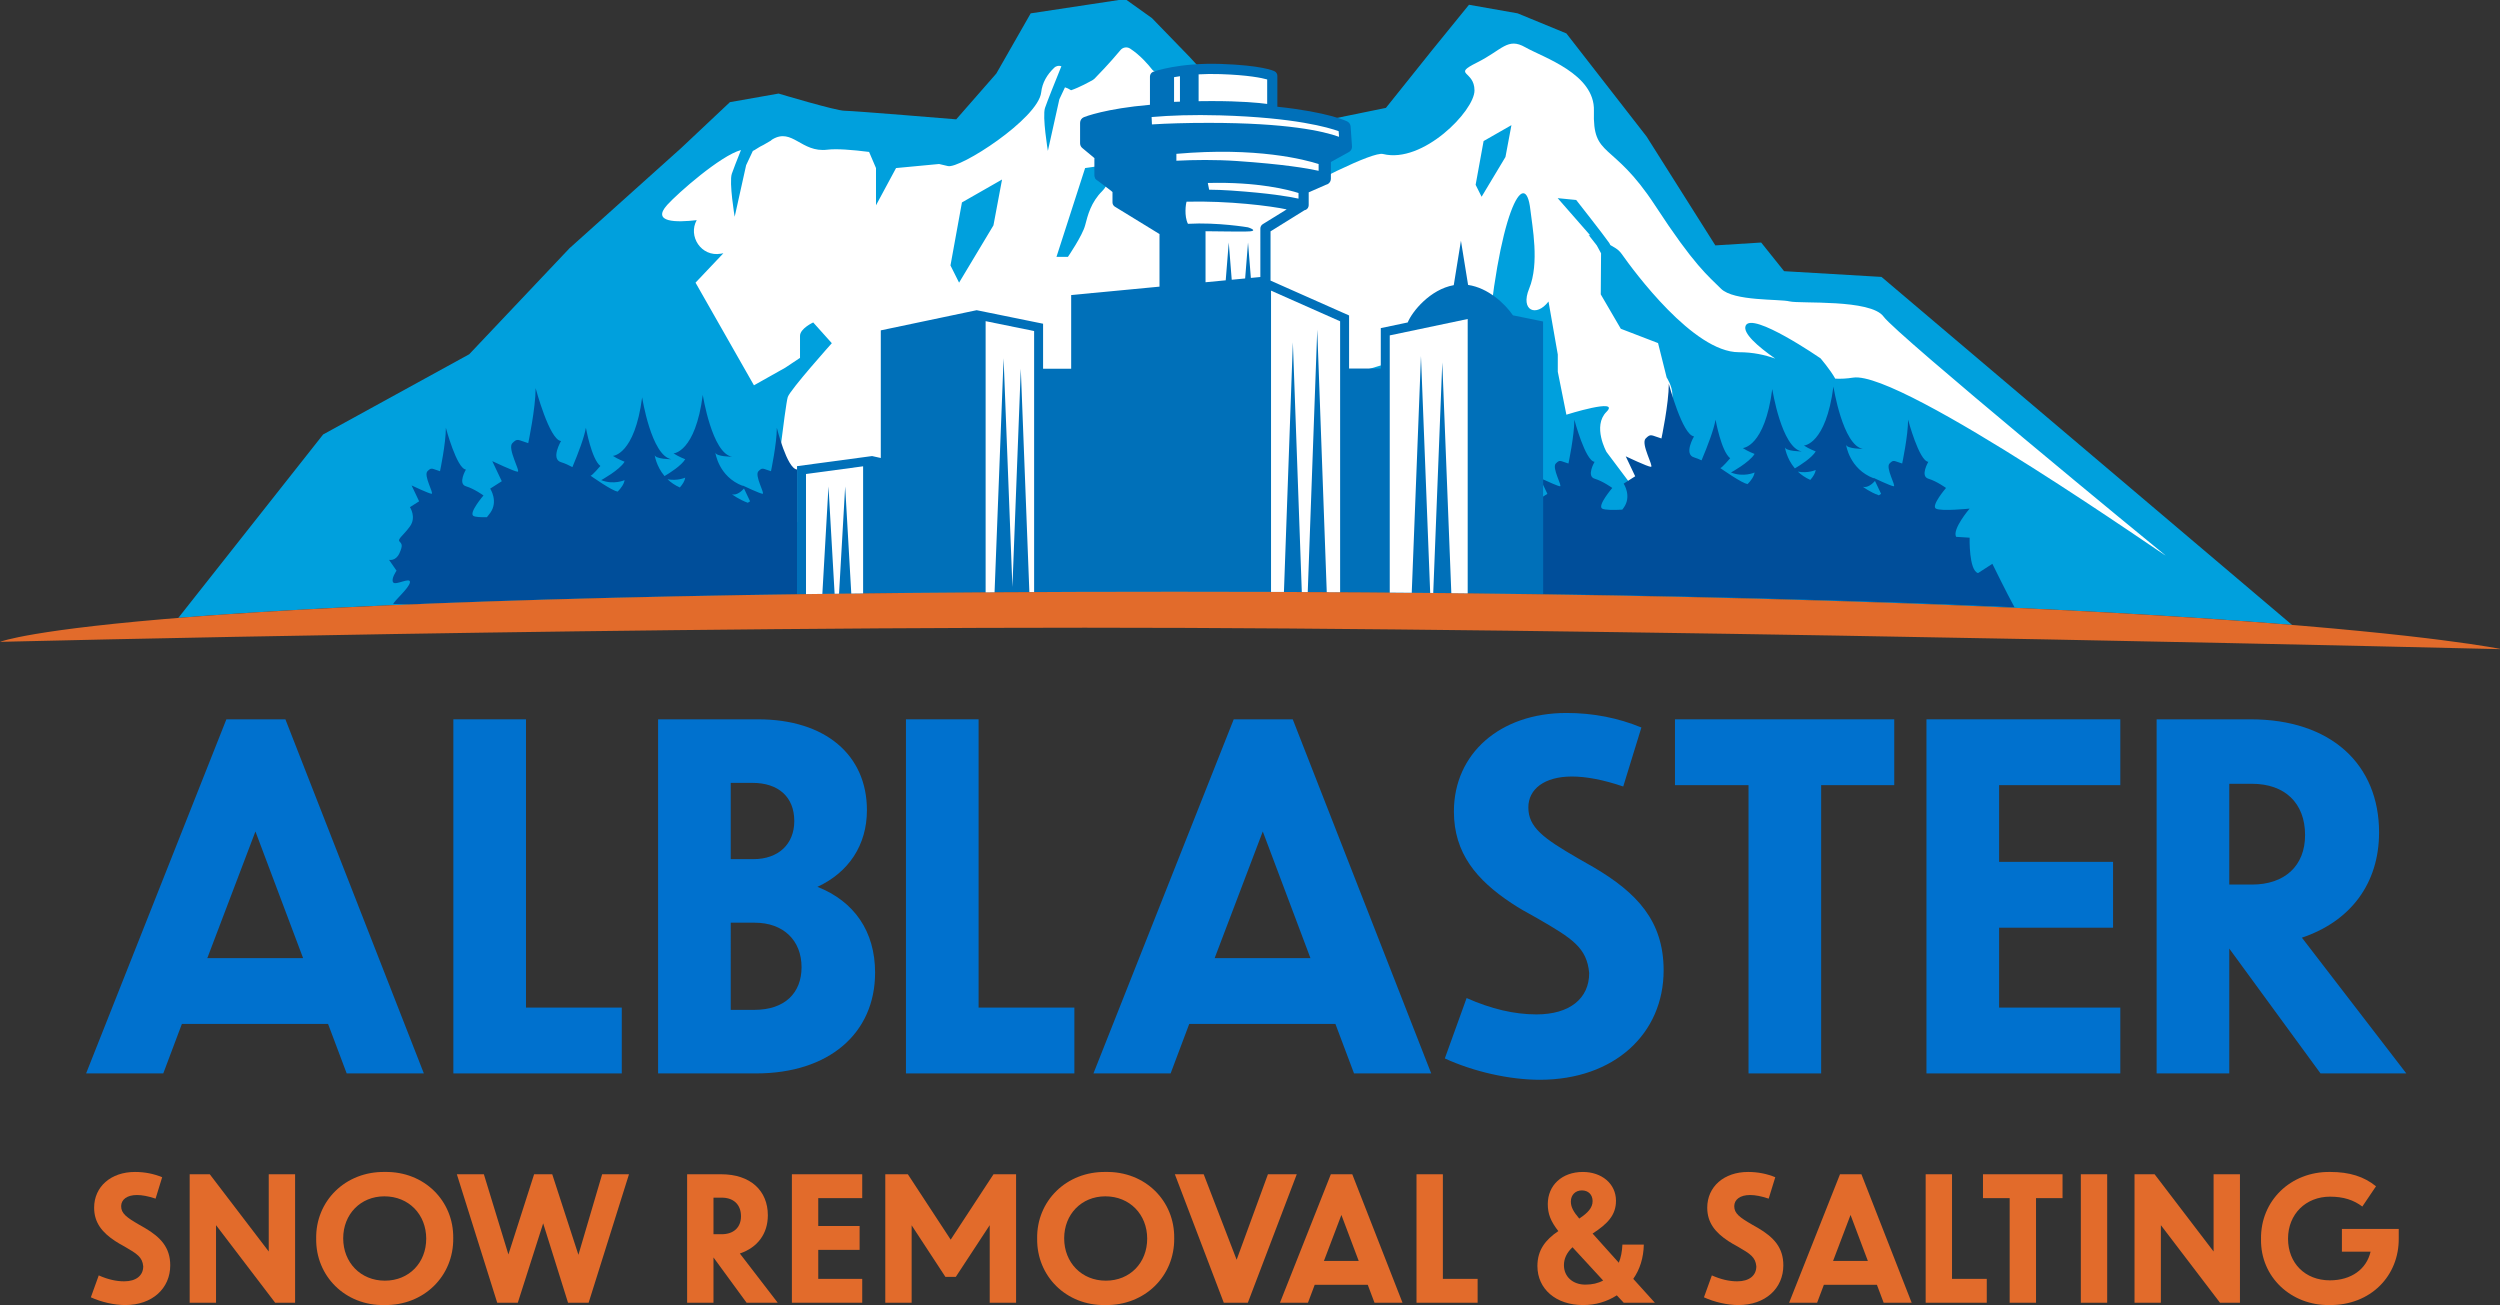
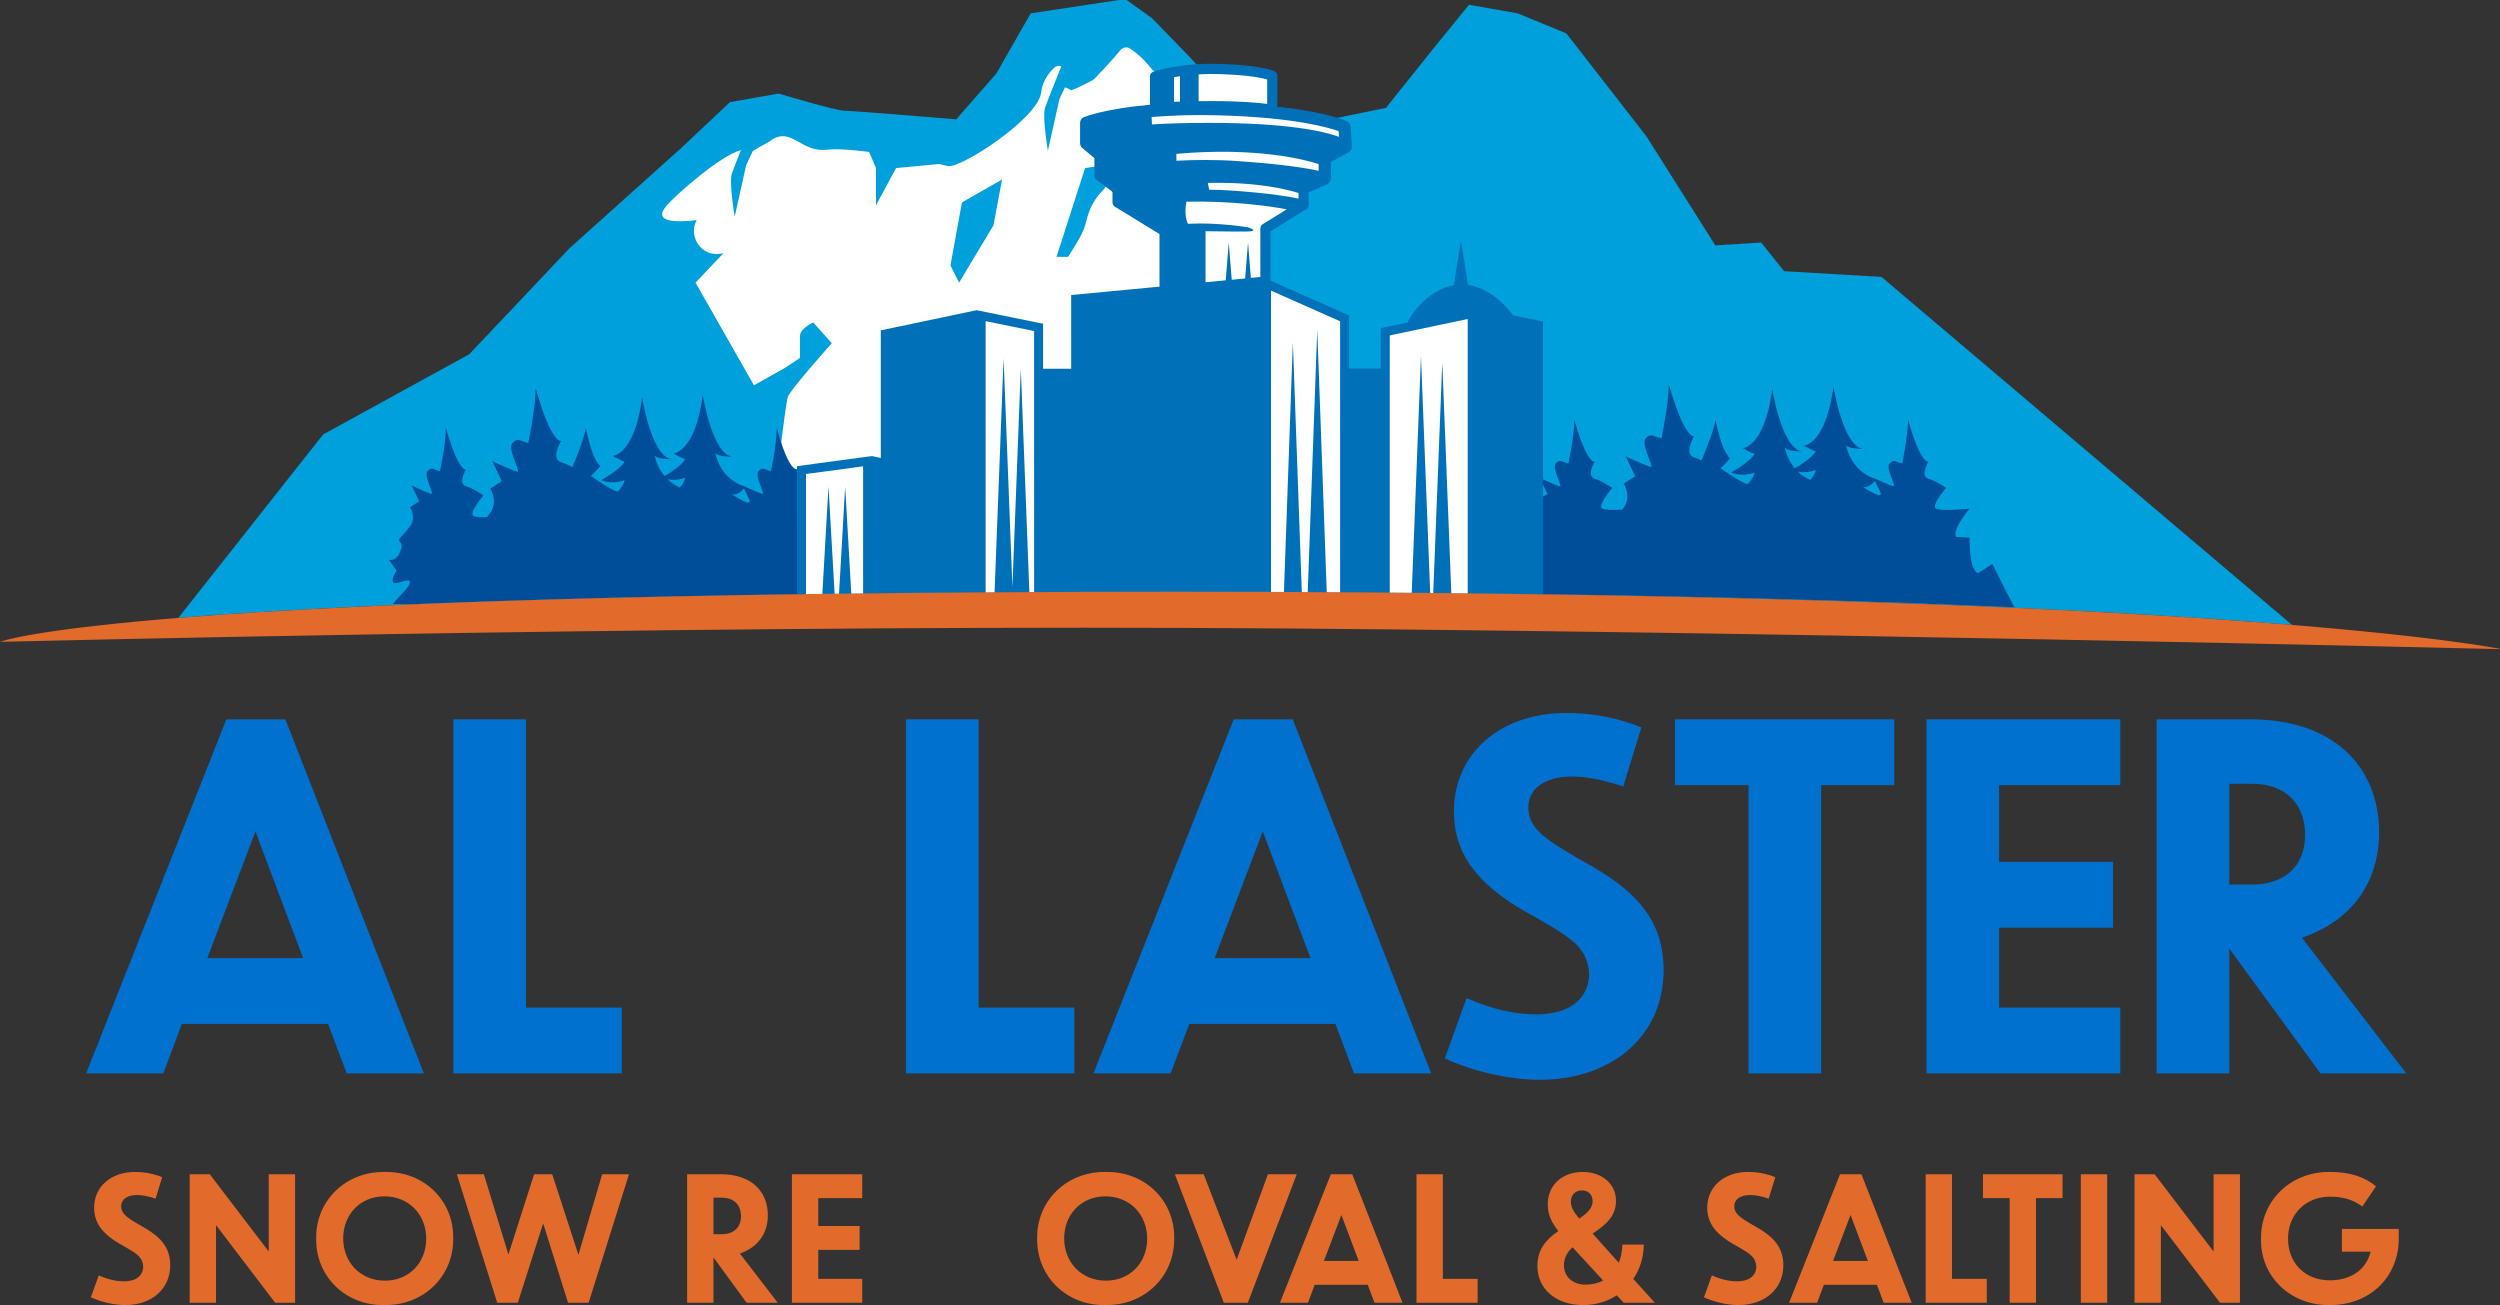
<svg xmlns="http://www.w3.org/2000/svg" xmlns:ns1="http://sodipodi.sourceforge.net/DTD/sodipodi-0.dtd" xmlns:ns2="http://www.inkscape.org/namespaces/inkscape" width="261.884mm" height="136.724mm" viewBox="0 0 261.884 136.724" version="1.1" id="svg8" ns1:docname="alblaster-logo.svg" ns2:version="0.92.4 (5da689c313, 2019-01-14)">
  <rect x="0" y="0" width="261.884" height="136.724" fill="#333333" stroke="none" />
  <defs id="defs2">
    <clipPath id="clipPath3729" clipPathUnits="userSpaceOnUse">
      <path ns2:connector-curvature="0" id="path3727" d="M 0,516.25 H 826 V 0 H 0 Z" />
    </clipPath>
  </defs>
  <ns1:namedview id="base" pagecolor="#ffffff" bordercolor="#666666" borderopacity="1.0" ns2:pageopacity="0.0" ns2:pageshadow="2" ns2:zoom="0.24748737" ns2:cx="-413.04588" ns2:cy="-22.574176" ns2:document-units="mm" ns2:current-layer="layer1" showgrid="false" ns2:window-width="1920" ns2:window-height="1017" ns2:window-x="-8" ns2:window-y="-8" ns2:window-maximized="1" />
  <g ns2:label="Layer 1" ns2:groupmode="layer" id="layer1" transform="translate(30.4,-66.108)">
    <g transform="matrix(0.353,0,0,-0.353,-45.156,225.531)" ns2:label="AlblasterSnowRemoval_CMYK_big" id="g3721">
      <g id="g3723">
        <g clip-path="url(#clipPath3729)" id="g3725">
          <g transform="translate(390.544,276.022)" id="g3731">
            <path ns2:connector-curvature="0" id="path3733" style="fill:#00a0dd;fill-opacity:1;fill-rule:nonzero;stroke:none" d="m 0,0 c 172.728,0.003 274.718,-5.195 331.428,-9.85 l -121.833,103.277 -28.903,1.7 -6.801,8.501 -13.601,-0.85 -20.403,32.303 -23.803,30.604 -14.451,5.95 -14.452,2.551 -11.051,-13.602 -13.601,-17.002 -37.404,-7.651 -20.779,22.696 -11.242,11.591 -7.934,5.668 -28.053,-4.251 -10.2,-17.852 -11.902,-13.601 c 0,0 -30.603,2.55 -33.154,2.55 -2.55,0 -19.552,5.101 -19.552,5.101 l -14.451,-2.551 -14.452,-13.601 -33.154,-29.753 -29.753,-31.454 -43.354,-23.803 -42.975,-54.434 C -248.685,-3.941 -161.036,-0.002 0,0" />
          </g>
          <g transform="translate(131.747,167.303)" id="g3735">
            <path ns2:connector-curvature="0" id="path3737" style="fill:#0071ce;fill-opacity:1;fill-rule:nonzero;stroke:none" d="M 0,0 -14.145,37.586 -28.425,0 Z m 7.41,-19.534 h -43.379 l -5.524,-14.684 H -64.395 L -22.767,70.861 H -5.254 L 35.835,-34.218 H 12.933 Z" />
          </g>
          <g transform="translate(226.316,152.619)" id="g3739">
            <path ns2:connector-curvature="0" id="path3741" style="fill:#0071ce;fill-opacity:1;fill-rule:nonzero;stroke:none" d="M 0,0 V -19.534 H -49.98 V 85.545 h 21.555 V 0 Z" />
          </g>
          <g transform="translate(265.653,151.945)" id="g3743">
-             <path ns2:connector-curvature="0" id="path3745" style="fill:#0071ce;fill-opacity:1;fill-rule:nonzero;stroke:none" d="m 0,0 c 9.026,0 14.011,4.984 14.011,12.663 0,7.948 -5.389,13.202 -13.876,13.202 h -7.14 V 0 Z M -0.539,67.358 H -7.005 V 44.726 h 6.735 c 7.41,0 12.125,4.446 12.125,11.316 0,7.14 -4.715,11.316 -12.394,11.316 M 35.835,11.047 C 35.835,-7.006 22.094,-18.86 0.539,-18.86 H -28.56 V 86.219 H 1.078 C 21.15,86.219 33.41,75.576 33.41,59.275 33.41,48.902 28.021,40.819 18.726,36.508 29.638,32.197 35.835,23.306 35.835,11.047" />
-           </g>
+             </g>
          <g transform="translate(360.627,152.619)" id="g3747">
            <path ns2:connector-curvature="0" id="path3749" style="fill:#0071ce;fill-opacity:1;fill-rule:nonzero;stroke:none" d="M 0,0 V -19.534 H -49.98 V 85.545 h 21.554 V 0 Z" />
          </g>
          <g transform="translate(430.68,167.303)" id="g3751">
            <path ns2:connector-curvature="0" id="path3753" style="fill:#0071ce;fill-opacity:1;fill-rule:nonzero;stroke:none" d="M 0,0 -14.146,37.586 -28.425,0 Z m 7.409,-19.534 h -43.378 l -5.524,-14.684 H -64.395 L -22.768,70.861 H -5.254 L 35.835,-34.218 H 12.933 Z" />
          </g>
          <g transform="translate(523.498,218.226)" id="g3755">
            <path ns2:connector-curvature="0" id="path3757" style="fill:#0071ce;fill-opacity:1;fill-rule:nonzero;stroke:none" d="m 0,0 c -5.928,2.021 -11.047,2.964 -15.224,2.964 -8.217,0 -12.932,-3.772 -12.932,-9.16 0,-5.928 4.445,-9.161 14.683,-15.089 l 4.716,-2.694 c 12.798,-7.544 20.746,-15.897 20.746,-30.582 0,-18.725 -14.549,-32.466 -36.777,-32.466 -9.026,0 -19.669,2.424 -28.156,6.332 l 6.466,17.918 c 7.275,-3.234 14.146,-4.851 20.747,-4.851 9.834,0 15.627,4.715 15.627,12.26 -0.674,7.544 -4.985,10.238 -15.223,16.166 -3.234,1.751 -5.793,3.232 -7.814,4.58 -10.373,6.87 -17.109,14.818 -17.109,27.213 0,17.109 13.606,29.233 33.41,29.233 7.948,0 15.358,-1.481 22.229,-4.31 z" />
          </g>
          <g transform="translate(603.923,218.63)" id="g3759">
            <path ns2:connector-curvature="0" id="path3761" style="fill:#0071ce;fill-opacity:1;fill-rule:nonzero;stroke:none" d="M 0,0 H -21.689 V -85.545 H -43.244 V 0 H -65.068 V 19.534 H 0 Z" />
          </g>
          <g transform="translate(635.04,218.63)" id="g3763">
            <path ns2:connector-curvature="0" id="path3765" style="fill:#0071ce;fill-opacity:1;fill-rule:nonzero;stroke:none" d="M 0,0 V -22.767 H 33.814 V -42.301 H 0 v -23.71 H 35.97 V -85.545 H -21.555 V 19.534 H 35.97 V 0 Z" />
          </g>
          <g transform="translate(703.34,189.127)" id="g3767">
            <path ns2:connector-curvature="0" id="path3769" style="fill:#0071ce;fill-opacity:1;fill-rule:nonzero;stroke:none" d="m 0,0 h 6.736 c 9.7,0 15.762,5.523 15.762,14.685 0,9.564 -6.062,15.222 -15.762,15.222 H 0 Z M 27.078,-56.042 0,-18.995 V -56.042 H -21.555 V 49.037 H 6.332 c 23.98,0 38.125,-13.472 38.125,-33.545 0,-15.222 -8.487,-26.404 -22.902,-31.254 l 30.985,-40.28 z" />
          </g>
          <g transform="translate(488.552,405.04)" id="g3771">
-             <path ns2:connector-curvature="0" id="path3773" style="fill:#ffffff;fill-opacity:1;fill-rule:nonzero;stroke:none" d="m 0,0 -7.082,-11.803 -1.771,3.541 2.362,12.984 8.262,4.721 z m 195.747,-118.134 c -3.77,3.016 -79.76,65.474 -83.53,70.753 -3.771,5.278 -24.886,3.771 -27.902,4.525 -3.016,0.753 -16.589,0 -20.36,3.77 -3.77,3.771 -7.873,6.798 -19.524,24.664 C 31.679,5.129 25.821,-0.641 26.25,13.7 26.578,24.682 11.168,29.536 5.89,32.552 0.611,35.569 -0.896,31.798 -8.438,28.028 c -7.541,-3.771 -0.754,-2.262 -0.754,-8.295 0,-6.033 -15.329,-21.807 -27.147,-18.852 -6.033,1.508 -71.489,-35.964 -63.194,-34.456 8.295,1.509 41.276,-20.012 29.965,-32.077 -11.311,-12.066 47.103,9.313 35.038,4.034 -12.066,-5.278 -6.938,-22.222 5.883,-18.452 12.819,3.77 15.505,33.406 18.552,11.475 6.536,-47.047 2.9,-10.236 4.399,8.926 3.387,43.295 11.586,57.533 13.094,43.96 0.539,-4.847 2.744,-15.8 -0.372,-23.366 -2.712,-6.587 2.175,-8.534 5.747,-3.815 l 2.754,-15.737 v -5.101 l 2.55,-12.751 c 0,0 16.152,5.1 11.902,0.85 -4.25,-4.251 0,-11.901 0,-11.901 l 7.651,-10.201 c 0,0 5.1,-4.251 6.801,-6.801 1.7,-2.551 9.35,-4.251 9.35,-4.251 0,0 4.25,4.251 0.851,12.752 -3.401,8.501 -5.102,22.952 -5.102,25.502 0,2.55 -1.699,5.101 -1.699,5.101 l -2.551,10.201 -11.051,4.25 -5.951,10.202 0.092,12.192 -1.27,2.338 -2.451,3.138 c 0.18,-0.062 0.36,-0.127 0.538,-0.193 l -9.697,11.082 5.501,-0.546 c 0,0 8.285,-10.538 9.805,-12.755 0.112,-0.163 0.223,-0.375 0.33,-0.619 0.579,-0.331 1.087,-0.636 1.5,-0.891 0.728,-0.45 1.355,-1.031 1.849,-1.73 3.665,-5.195 21.31,-29.179 34.758,-29.179 4.312,0 7.759,-0.803 10.821,-1.894 -5.306,3.689 -9.7,7.611 -8.777,9.759 1.865,4.342 22.208,-9.669 22.208,-9.669 0,0 2.874,-3.334 4.381,-6.042 1.624,-0.08 3.372,0 5.301,0.305 14.328,2.262 96.351,-55.671 92.58,-52.655" />
-           </g>
+             </g>
          <g transform="translate(368.914,394.951)" id="g3775">
            <path ns2:connector-curvature="0" id="path3777" style="fill:#ffffff;fill-opacity:1;fill-rule:nonzero;stroke:none" d="m 0,0 c -3.4,-3.4 -4.31,-7.169 -5.101,-10.201 -0.79,-3.032 -5.1,-9.351 -5.1,-9.351 h -3.401 L -5.101,6.801 0.85,7.651 C 0.85,7.651 3.4,3.4 0,0 m -32.304,-10.201 -10.2,-17.002 -2.551,5.101 3.4,18.702 11.902,6.8 z M 63.19,-46.306 c -1.466,4.708 -47.392,33.56 -42.163,40.355 3.001,3.9 1.77,7.396 0.67,9.121 1.535,-0.85 4.403,0.617 6.911,2.323 2.777,1.888 3.745,5.523 2.299,8.554 -1.974,4.135 -4.429,9.863 -4.429,12.766 0,4.128 -8.197,7.555 -10.646,8.487 -0.445,0.169 -0.825,0.451 -1.117,0.827 C 13.767,37.345 11.347,40.23 8.262,42.25 7.339,42.854 6.11,42.667 5.405,41.818 2.117,37.863 -1.442,34.209 -2.323,33.316 -2.464,33.173 -2.616,33.057 -2.79,32.958 -3.697,32.441 -6.792,30.724 -9.267,29.89 c -0.658,0.422 -1.267,0.72 -1.812,0.868 l -1.672,-3.555 -3.401,-15.302 c 0,0 -1.7,10.202 -0.85,12.752 0.603,1.809 3.324,8.577 4.856,12.36 -0.684,0.252 -1.489,0.167 -2.167,-0.484 -2.072,-1.99 -3.502,-4.368 -3.828,-7.274 -0.872,-7.766 -24.231,-22.827 -27.716,-21.857 -0.487,0.136 -1.381,0.347 -2.58,0.607 L -61.207,6.801 -67.157,-4.25 V 6.801 l -2.052,4.789 c -5.066,0.644 -9.694,0.995 -12.38,0.662 -7.731,-0.957 -10.383,6.574 -16.298,3.073 -0.173,-0.102 -0.332,-0.235 -0.47,-0.381 l -2.15,-1.245 c -1.516,-0.699 -2.509,-1.548 -3.201,-1.823 l -1.989,-4.225 -3.4,-15.302 c 0,0 -1.7,10.201 -0.85,12.752 0.368,1.105 1.527,4.059 2.721,7.054 -6.102,-1.678 -18.694,-12.755 -21.884,-16.278 -4.768,-5.264 2.732,-5.235 8.747,-4.531 -2.638,-4.725 1.317,-10.975 7.156,-9.957 0.249,0.043 0.504,0.088 0.759,0.132 l -8.265,-8.724 17.338,-30.464 9.312,5.238 4.356,2.904 v 6.534 c 0,2.178 3.916,3.98 3.916,3.98 l 5.522,-6.158 c 0,0 -12.341,-13.794 -13.067,-15.972 -0.727,-2.178 -4.135,-31.382 -4.135,-31.382 l 5.355,-4.282 12.595,-11.353 30.216,25.699 c 0,0 7.21,22.402 16.386,43.256 6.728,-1.361 11.835,-12.686 12.685,-18.029 2.531,-15.915 8.124,-11.677 10.996,2.318 l 5.897,24.679 c 0.104,-0.124 0.23,-0.35 0.299,-0.496 4.313,-9.144 83.525,-71.096 66.232,-15.575" />
          </g>
          <g transform="translate(299.769,272.37)" id="g3779">
            <path ns2:connector-curvature="0" id="path3781" style="fill:#044f88;fill-opacity:1;fill-rule:nonzero;stroke:none" d="M 0,0 C 0.034,-0.022 0.066,-0.035 0.096,-0.025 0.123,-0.016 0.085,-0.007 0,0" />
          </g>
          <g transform="translate(365.617,408.032)" id="g3783">
            <path ns2:connector-curvature="0" id="path3785" style="fill:#0071ce;fill-opacity:1;fill-rule:nonzero;stroke:none" d="M 0,0 Z" />
          </g>
          <g transform="translate(365.619,408.036)" id="g3787">
            <path ns2:connector-curvature="0" id="path3789" style="fill:#0071ce;fill-opacity:1;fill-rule:nonzero;stroke:none" d="m 0,0 c -0.001,-0.001 -0.001,-0.001 -0.001,-0.002 0,0.001 0,0.001 0.001,0.002" />
          </g>
          <g transform="translate(365.621,408.039)" id="g3791">
            <path ns2:connector-curvature="0" id="path3793" style="fill:#0071ce;fill-opacity:1;fill-rule:nonzero;stroke:none" d="m 0,0 c -0.001,-0.001 -0.001,-0.002 -0.001,-0.002 0,0 0,0.001 0.001,0.002" />
          </g>
          <g transform="translate(390.544,276.022)" id="g3795">
            <path ns2:connector-curvature="0" id="path3797" style="fill:#0070b9;fill-opacity:1;fill-rule:nonzero;stroke:none" d="m 0,0 c 40.099,0 76.376,-0.279 109.169,-0.768 v 80.97 l -8.938,1.82 c -2.415,3.509 -7.396,8.162 -13.313,9.027 L 84.796,104.164 82.664,90.98 C 75.688,89.73 70.348,83.215 69,79.912 L 61.008,78.23 V 66.233 H 51.601 V 81.989 L 28.294,92.331 v 14.621 l 10.082,6.266 c 0.209,0.038 0.412,0.118 0.592,0.243 0.131,0.092 0.238,0.207 0.332,0.331 l 0.016,0.01 c 0.131,0.081 0.136,0.11 0.073,0.12 0.141,0.233 0.227,0.498 0.227,0.779 v 3.829 c 0.064,0.025 0.132,0.043 0.193,0.077 l 4.987,2.185 c 0.22,0.051 0.432,0.139 0.622,0.272 0.49,0.34 0.781,0.898 0.781,1.494 v 4.971 l 5.321,2.936 c 10e-4,0 10e-4,0 10e-4,0.001 0,0 10e-4,0 10e-4,0 l 0.005,0.003 c 0.041,0.023 0.078,0.051 0.117,0.076 0.033,0.022 0.069,0.041 0.101,0.065 0.024,0.019 0.046,0.041 0.07,0.061 0.079,0.067 0.153,0.141 0.22,0.22 0.022,0.026 0.048,0.051 0.069,0.08 0.027,0.037 0.051,0.078 0.076,0.117 0.02,0.032 0.043,0.063 0.062,0.096 0.02,0.038 0.037,0.079 0.055,0.119 0.017,0.037 0.036,0.073 0.051,0.112 0.015,0.038 0.024,0.077 0.036,0.116 0.013,0.043 0.029,0.085 0.038,0.129 0.008,0.036 0.011,0.073 0.018,0.11 0.008,0.048 0.018,0.096 0.021,0.145 0.002,0.033 0,0.066 0.002,0.099 10e-4,0.05 0.005,0.099 0.002,0.149 0,0.005 -0.002,0.01 -0.002,0.016 v 0.009 l -0.404,5.865 c -0.044,0.643 -0.425,1.214 -1.001,1.503 -0.289,0.144 -5.725,2.773 -20.741,4.369 v 9.171 c 0,0.571 -0.324,1.094 -0.836,1.35 -0.36,0.181 -3.88,1.778 -15.995,2.181 -12.278,0.406 -19.67,-2.202 -19.979,-2.313 -0.597,-0.216 -0.997,-0.784 -0.997,-1.42 v -8.395 c -13.196,-1.141 -19.25,-3.529 -19.601,-3.672 -0.686,-0.279 -1.135,-0.946 -1.135,-1.686 v -6.067 c 0,-0.001 10e-4,-0.002 10e-4,-0.002 0,-0.089 0.008,-0.176 0.021,-0.263 0.004,-0.029 0.011,-0.056 0.016,-0.084 0.012,-0.058 0.025,-0.117 0.042,-0.174 0.01,-0.03 0.019,-0.059 0.029,-0.089 0.021,-0.057 0.045,-0.113 0.071,-0.168 0.011,-0.023 0.021,-0.047 0.033,-0.07 0.04,-0.076 0.084,-0.149 0.135,-0.219 0.007,-0.01 0.016,-0.019 0.024,-0.028 0.044,-0.06 0.092,-0.116 0.144,-0.169 0.02,-0.021 0.042,-0.04 0.064,-0.06 0.025,-0.024 0.049,-0.05 0.076,-0.073 l 3.612,-3.01 c -0.01,-0.08 -0.021,-0.16 -0.021,-0.243 v -4.854 c 0,-0.283 0.069,-0.557 0.192,-0.805 0.019,-0.145 0.085,-0.274 0.25,-0.379 l 0.027,-0.02 c 0.061,-0.069 0.121,-0.14 0.194,-0.199 0.119,-0.099 0.251,-0.176 0.388,-0.24 l 3.77,-2.844 c 0.113,-0.072 0.317,-0.261 0.549,-0.47 v -3.071 c 0,-0.452 0.202,-0.878 0.549,-1.165 0.029,-0.024 0.061,-0.039 0.092,-0.061 0.03,-0.024 0.067,-0.051 0.116,-0.081 l 13.194,-8.097 V 90.54 L -30.869,88.038 V 66.172 h -8.336 v 13.365 l -19.711,4.013 -28.45,-5.985 V 39.691 l -2.586,0.573 -22.268,-2.992 V -0.743 C -79.469,-0.273 -42.267,0 0,0" />
          </g>
          <g transform="translate(263.715,302.427)" id="g3799">
            <path ns2:connector-curvature="0" id="path3801" style="fill:#004e9a;fill-opacity:1;fill-rule:nonzero;stroke:none" d="m 0,0 c -2.649,0.951 -4.678,2.5 -4.678,2.5 1.437,-0.359 2.869,0.968 3.553,1.73 l 1.8,-3.799 z m -20.164,4.538 c -1.494,0.656 -2.694,1.508 -3.657,2.434 2.952,-0.564 5.252,0.489 5.252,0.489 -0.128,-0.955 -0.747,-1.959 -1.595,-2.923 m 34.773,0.344 c -0.014,0.005 0,0.779 0,0.793 V 9.87 c -2.986,0.207 -5.996,12.391 -5.996,12.391 0,-4.713 -1.737,-12.9 -1.737,-12.9 -2.48,0.745 -2.48,1.241 -3.72,0 -1.241,-1.24 1.984,-6.697 1.24,-6.697 -0.744,0 -5.954,2.481 -5.954,2.481 l 0.067,-0.142 c -7.22,2.725 -8.148,9.9 -8.148,9.9 0.248,-1.24 4.961,-1.24 4.961,-1.24 -5.953,0.992 -8.682,18.358 -8.682,18.358 -2.233,-17.118 -8.682,-17.366 -8.682,-17.366 1.488,-0.992 3.473,-1.736 3.473,-1.736 -1.135,-1.89 -4.571,-4.067 -6.144,-4.997 -2.5,2.965 -2.924,6.24 -2.924,6.24 0.248,-1.24 4.962,-1.24 4.962,-1.24 -5.954,0.992 -8.683,18.357 -8.683,18.357 -2.232,-17.117 -8.683,-17.365 -8.683,-17.365 1.489,-0.992 3.474,-1.736 3.474,-1.736 -1.489,-2.481 -6.946,-5.458 -6.946,-5.458 3.721,-1.489 6.946,0 6.946,0 -0.152,-1.14 -1.004,-2.35 -2.111,-3.48 0.012,0.067 0.02,0.114 0.02,0.114 -1.385,0 -8.004,4.671 -8.004,4.671 0.462,0 2.913,2.892 2.913,2.892 -2.627,2.002 -4.298,11.344 -4.298,11.344 -0.488,-2.822 -2.216,-7.434 -4.003,-11.679 -1.047,0.564 -2.233,1.117 -3.379,1.46 -3.139,0.942 0,6.279 0,6.279 -3.453,0.314 -7.535,15.697 -7.535,15.697 0,-5.965 -2.197,-16.325 -2.197,-16.325 -3.139,0.942 -3.139,1.57 -4.709,0 -1.57,-1.569 2.511,-8.476 1.57,-8.476 -0.942,0 -7.535,3.139 -7.535,3.139 l 2.826,-5.964 -3.441,-2.198 c 0,0 2.499,-3.767 0,-7.22 -0.332,-0.459 -0.658,-0.876 -0.974,-1.262 -1.779,-0.035 -3.415,0.039 -3.995,0.378 -1.489,0.868 2.977,6.077 2.977,6.077 0,0 -2.729,1.985 -5.21,2.729 -2.48,0.745 0,4.962 0,4.962 -2.728,0.248 -5.953,12.403 -5.953,12.403 0,-4.713 -1.737,-12.9 -1.737,-12.9 -2.481,0.745 -2.481,1.241 -3.721,0 -1.24,-1.24 1.984,-6.697 1.24,-6.697 -0.744,0 -5.953,2.481 -5.953,2.481 l 2.232,-4.714 -2.719,-1.737 c 0,0 1.975,-2.976 0,-5.705 -1.974,-2.729 -3.731,-3.721 -3.106,-4.466 0.626,-0.744 1.112,-0.992 0,-3.473 -1.11,-2.48 -3.105,-1.984 -3.105,-1.984 l 2.232,-3.225 c 0,0 -1.736,-2.481 -0.992,-3.473 0.744,-0.993 5.21,1.736 4.962,0 -0.249,-1.737 -4.714,-5.458 -4.962,-6.45 0,0 3.221,0.019 7.901,0.04 29.816,1.214 66.606,2.243 111.942,2.894 z" />
          </g>
          <g transform="translate(282.624,275.339)" id="g3803">
            <path ns2:connector-curvature="0" id="path3805" style="fill:#004e9a;fill-opacity:1;fill-rule:nonzero;stroke:none" d="M 0,0 C -1.025,-0.014 -2.046,-0.028 -3.062,-0.042 -2.046,-0.028 -1.025,-0.014 0,0" />
          </g>
          <g transform="translate(284.069,275.358)" id="g3807">
            <path ns2:connector-curvature="0" id="path3809" style="fill:#004e9a;fill-opacity:1;fill-rule:nonzero;stroke:none" d="M 0,0 C 1.309,0.018 2.624,0.035 3.947,0.052 2.624,0.035 1.309,0.018 0,0" />
          </g>
          <g transform="translate(289.393,275.428)" id="g3811">
            <path ns2:connector-curvature="0" id="path3813" style="fill:#004e9a;fill-opacity:1;fill-rule:nonzero;stroke:none" d="M 0,0 C 1.087,0.014 2.179,0.027 3.275,0.041 2.179,0.027 1.087,0.014 0,0" />
          </g>
          <g transform="translate(293.846,275.482)" id="g3815">
            <path ns2:connector-curvature="0" id="path3817" style="fill:#004e9a;fill-opacity:1;fill-rule:nonzero;stroke:none" d="M 0,0 C 1.385,0.017 2.779,0.033 4.178,0.048 2.779,0.033 1.385,0.017 0,0" />
          </g>
          <g transform="translate(580.623,312.159)" id="g3819">
            <path ns2:connector-curvature="0" id="path3821" style="fill:#004e9a;fill-opacity:1;fill-rule:nonzero;stroke:none" d="m 0,0 c -0.129,-0.963 -0.753,-1.975 -1.607,-2.948 -1.507,0.661 -2.717,1.52 -3.688,2.454 C -2.318,-1.062 0,0 0,0 m 17.589,-3.258 1.815,-3.831 -0.68,-0.434 c -2.671,0.959 -4.717,2.521 -4.717,2.521 1.448,-0.363 2.892,0.976 3.582,1.744 m -93.466,-1.58 c -0.546,0 -3.477,1.325 -5.032,2.046 v -1.594 l 1.28,-2.703 -1.28,-0.818 v -28.947 c 56.282,-0.806 102.393,-2.225 139.907,-3.9 -2.265,4.089 -6.577,12.904 -6.577,12.904 l -4.252,-2.751 c -2.752,0.75 -2.502,10.505 -2.502,10.505 l -4.002,0.251 c -1.251,2.251 4.002,8.379 4.002,8.379 0,0 -8.504,-0.875 -10.005,0 -1.501,0.875 3.002,6.128 3.002,6.128 0,0 -2.752,2.001 -5.253,2.752 -2.501,0.75 0,5.002 0,5.002 -2.752,0.25 -6.003,12.506 -6.003,12.506 0,-4.752 -1.751,-13.006 -1.751,-13.006 -2.501,0.75 -2.501,1.251 -3.752,0 -1.251,-1.251 2.001,-6.754 1.251,-6.754 -0.751,0 -6.004,2.502 -6.004,2.502 L 17.22,-2.478 C 9.939,0.268 9.005,7.504 9.005,7.504 9.255,6.253 14.007,6.253 14.007,6.253 8.004,7.254 5.253,24.763 5.253,24.763 3.001,7.504 -3.502,7.254 -3.502,7.254 -2.001,6.253 0,5.503 0,5.503 -1.144,3.597 -4.608,1.402 -6.194,0.464 c -2.521,2.99 -2.949,6.292 -2.949,6.292 0.25,-1.25 5.003,-1.25 5.003,-1.25 -6.003,1 -8.755,18.509 -8.755,18.509 -2.251,-17.259 -8.753,-17.509 -8.753,-17.509 1.5,-1 3.501,-1.751 3.501,-1.751 -1.5,-2.501 -7.003,-5.503 -7.003,-5.503 3.752,-1.5 7.003,0 7.003,0 -0.154,-1.149 -1.012,-2.369 -2.128,-3.508 0.012,0.067 0.02,0.114 0.02,0.114 -1.397,0 -8.07,4.71 -8.07,4.71 0.466,0 2.937,2.916 2.937,2.916 -2.649,2.019 -4.334,11.438 -4.334,11.438 -0.504,-2.91 -2.314,-7.707 -4.159,-12.067 -0.73,0.347 -1.493,0.661 -2.238,0.885 -3.117,0.935 0,6.234 0,6.234 -3.429,0.312 -7.481,15.586 -7.481,15.586 -10e-4,-5.923 -2.182,-16.209 -2.182,-16.209 -3.117,0.935 -3.117,1.558 -4.676,0 -1.559,-1.559 2.493,-8.417 1.559,-8.417 -0.936,0 -7.482,3.117 -7.482,3.117 l 2.806,-5.923 -3.417,-2.181 c 0,0 2.481,-3.741 0,-7.17 -0.139,-0.191 -0.276,-0.373 -0.411,-0.551 -2.419,-0.128 -5.173,-0.155 -5.967,0.308 -1.501,0.875 3.001,6.128 3.001,6.128 0,0 -2.751,2.001 -5.253,2.752 -2.501,0.75 0,5.002 0,5.002 -2.751,0.25 -6.003,12.506 -6.003,12.506 0,-4.752 -1.751,-13.006 -1.751,-13.006 -2.501,0.75 -2.501,1.251 -3.752,0 -1.25,-1.251 2.001,-6.754 1.251,-6.754" />
          </g>
          <g transform="translate(400.221,397.324)" id="g3823">
            <path ns2:connector-curvature="0" id="path3825" style="fill:#ffffff;fill-opacity:1;fill-rule:nonzero;stroke:none" d="m 0,0 c 0.128,-0.658 0.265,-1.344 0.396,-1.993 2.135,-0.024 4.307,-0.1 6.49,-0.25 11.374,-0.78 17.285,-1.79 20.031,-2.402 v 1.669 C 24.097,-2.067 14.967,0.393 0,0" />
          </g>
          <g transform="translate(390.897,405.973)" id="g3827">
            <path ns2:connector-curvature="0" id="path3829" style="fill:#ffffff;fill-opacity:1;fill-rule:nonzero;stroke:none" d="m 0,0 v -2.047 c 2.728,0.137 5.592,0.221 8.535,0.221 3.114,0 6.314,-0.093 9.527,-0.314 13.709,-0.941 20.834,-2.157 24.145,-2.894 v 2.011 C 38.231,-1.743 23.863,2.093 0,0" />
          </g>
          <g transform="translate(383.642,414.704)" id="g3831">
            <path ns2:connector-curvature="0" id="path3833" style="fill:#ffffff;fill-opacity:1;fill-rule:nonzero;stroke:none" d="M 0,0 C 4.575,0.284 10.133,0.458 16.9,0.458 40.095,0.458 50.869,-2 55.523,-3.68 l -0.114,1.668 C 52.518,-0.955 42.488,2.041 20.286,2.684 12.151,2.919 5.392,2.663 -0.098,2.189 -0.078,1.634 -0.046,0.858 0,0" />
          </g>
          <g transform="translate(391.957,429.005)" id="g3835">
            <path ns2:connector-curvature="0" id="path3837" style="fill:#ffffff;fill-opacity:1;fill-rule:nonzero;stroke:none" d="m 0,0 c -0.621,-0.09 -1.209,-0.185 -1.751,-0.281 v -7.331 c 0.595,0.023 1.176,0.044 1.751,0.064 z" />
          </g>
          <g transform="translate(403.931,429.63)" id="g3839">
            <path ns2:connector-curvature="0" id="path3841" style="fill:#ffffff;fill-opacity:1;fill-rule:nonzero;stroke:none" d="m 0,0 c -2.335,0.079 -4.486,0.04 -6.438,-0.071 v -7.963 c 1.337,0.021 2.614,0.032 3.815,0.032 8.812,0 14.025,-0.507 16.532,-0.848 v 7.264 C 12.337,-1.138 8.315,-0.277 0,0" />
          </g>
          <g transform="translate(393.923,391.776)" id="g3843">
            <path ns2:connector-curvature="0" id="path3845" style="fill:#ffffff;fill-opacity:1;fill-rule:nonzero;stroke:none" d="m 0,0 c -0.239,-0.598 -0.756,-4.299 0.405,-6.569 8.809,0.493 17.81,-1.045 17.81,-1.045 0,0 4.017,-1.247 -0.827,-1.247 -1.814,0 -6.784,0 -11.764,0.091 v -15.14 l 5.99,0.572 0.9,11.217 0.885,-11.047 3.981,0.38 0.855,10.667 0.843,-10.505 2.816,0.269 V -7.96 c 0,0.523 0.272,1.009 0.717,1.284 l 7.093,4.384 C 25,-1.277 12.577,0.296 0,0" />
          </g>
          <g transform="translate(41.827,261.16)" id="g3847">
            <path ns2:connector-curvature="0" id="path3849" style="fill:#e26b2b;fill-opacity:1;fill-rule:nonzero;stroke:none" d="m 0,0 c 0,0 193.533,4.78 352.01,4.131 158.478,-0.649 390.337,-6.314 390.337,-6.314 0,0 -80.839,17.05 -393.629,17.044 C 35.928,14.856 0,0 0,0" />
          </g>
          <g transform="translate(460.74,275.717)" id="g3851">
            <path ns2:connector-curvature="0" id="path3853" style="fill:#ffffff;fill-opacity:1;fill-rule:nonzero;stroke:none" d="M 0,0 2.736,70.248 5.475,-0.051 C 5.777,-0.054 6.076,-0.057 6.378,-0.06 l 2.684,68.422 2.685,-68.477 c 1.629,-0.017 3.243,-0.036 4.857,-0.054 V 81.242 L -6.527,76.377 V 0.056 C -4.338,0.038 -2.162,0.02 0,0" />
          </g>
          <g transform="translate(422.813,275.959)" id="g3855">
            <path ns2:connector-curvature="0" id="path3857" style="fill:#ffffff;fill-opacity:1;fill-rule:nonzero;stroke:none" d="M 0,0 2.65,74.077 5.302,-0.022 C 5.891,-0.025 6.477,-0.028 7.064,-0.031 L 9.885,77.848 12.706,-0.06 c 1.324,-0.007 2.651,-0.014 3.966,-0.022 V 80.322 L -3.83,89.418 -3.829,0.015 C -2.546,0.01 -1.275,0.005 0,0" />
          </g>
          <g transform="translate(336.94,275.865)" id="g3859">
            <path ns2:connector-curvature="0" id="path3861" style="fill:#ffffff;fill-opacity:1;fill-rule:nonzero;stroke:none" d="M 0,0 2.679,69.435 5.298,1.577 7.784,66.329 10.329,0.056 c 0.471,0.002 0.939,0.005 1.411,0.006 v 77.459 l -14.391,2.93 V -0.016 C -1.771,-0.011 -0.884,-0.005 0,0" />
          </g>
          <g transform="translate(285.836,275.383)" id="g3863">
            <path ns2:connector-curvature="0" id="path3865" style="fill:#ffffff;fill-opacity:1;fill-rule:nonzero;stroke:none" d="M 0,0 1.821,31.881 3.639,0.046 c 0.44,0.006 0.875,0.011 1.316,0.017 L 6.771,31.881 8.586,0.106 c 1.168,0.014 2.332,0.028 3.51,0.041 V 37.862 L -4.853,35.584 -4.852,-0.066 C -3.244,-0.044 -1.63,-0.021 0,0" />
          </g>
          <g transform="translate(87.97,95.924)" id="g3867">
            <path ns2:connector-curvature="0" id="path3869" style="fill:#e26b2b;fill-opacity:1;fill-rule:nonzero;stroke:none" d="m 0,0 c -2.15,0.733 -4.008,1.076 -5.523,1.076 -2.982,0 -4.692,-1.37 -4.692,-3.324 0,-2.151 1.612,-3.323 5.327,-5.475 L -3.177,-8.7 c 4.644,-2.738 7.528,-5.768 7.528,-11.097 0,-6.794 -5.28,-11.781 -13.345,-11.781 -3.275,0 -7.136,0.88 -10.216,2.299 l 2.346,6.501 c 2.64,-1.173 5.133,-1.76 7.529,-1.76 3.567,0 5.669,1.712 5.669,4.448 -0.244,2.737 -1.808,3.715 -5.523,5.866 -1.173,0.636 -2.102,1.172 -2.836,1.662 -3.763,2.494 -6.207,5.377 -6.207,9.874 0,6.208 4.937,10.608 12.122,10.608 2.884,0 5.573,-0.538 8.066,-1.566 z" />
          </g>
          <g transform="translate(129.373,103.158)" id="g3871">
            <path ns2:connector-curvature="0" id="path3873" style="fill:#e26b2b;fill-opacity:1;fill-rule:nonzero;stroke:none" d="m 0,0 v -38.127 h -5.914 l -17.549,23.023 v -23.023 h -7.821 V 0 h 5.964 L -7.821,-22.924 V 0 Z" />
          </g>
          <g transform="translate(168.283,84.046)" id="g3875">
            <path ns2:connector-curvature="0" id="path3877" style="fill:#e26b2b;fill-opacity:1;fill-rule:nonzero;stroke:none" d="m 0,0 c 0,7.187 -5.181,12.563 -12.417,12.563 -7.086,0 -12.219,-5.329 -12.219,-12.465 0,-7.185 5.181,-12.562 12.366,-12.562 C -5.084,-12.464 0,-7.137 0,0 m -32.653,0 c -0.196,11.194 8.701,19.992 20.383,19.798 C -0.587,19.992 8.164,11.243 8.017,0.146 8.164,-11.048 -0.636,-19.895 -12.465,-19.7 -24.05,-19.895 -32.8,-11.096 -32.653,0" />
          </g>
          <g transform="translate(228.456,103.158)" id="g3879">
            <path ns2:connector-curvature="0" id="path3881" style="fill:#e26b2b;fill-opacity:1;fill-rule:nonzero;stroke:none" d="m 0,0 -11.977,-38.127 h -6.109 l -7.381,23.562 -7.529,-23.562 h -6.109 L -51.082,0 h 8.017 L -35.781,-23.804 -28.156,0 h 5.377 L -15.007,-23.903 -7.968,0 Z" />
          </g>
          <g transform="translate(253.53,85.365)" id="g3883">
            <path ns2:connector-curvature="0" id="path3885" style="fill:#e26b2b;fill-opacity:1;fill-rule:nonzero;stroke:none" d="m 0,0 h 2.444 c 3.52,0 5.72,2.004 5.72,5.329 0,3.47 -2.2,5.524 -5.72,5.524 H 0 Z M 9.826,-20.334 0,-6.891 V -20.334 H -7.821 V 17.793 H 2.297 c 8.702,0 13.834,-4.888 13.834,-12.17 0,-5.524 -3.079,-9.582 -8.31,-11.342 l 11.243,-14.615 z" />
          </g>
          <g transform="translate(284.619,96.071)" id="g3887">
            <path ns2:connector-curvature="0" id="path3889" style="fill:#e26b2b;fill-opacity:1;fill-rule:nonzero;stroke:none" d="m 0,0 v -8.262 h 12.27 v -7.087 H 0 v -8.604 H 13.052 V -31.04 H -7.821 V 7.087 H 13.052 V 0 Z" />
          </g>
          <g transform="translate(343.325,103.158)" id="g3891">
-             <path ns2:connector-curvature="0" id="path3893" style="fill:#e26b2b;fill-opacity:1;fill-rule:nonzero;stroke:none" d="m 0,0 v -38.127 h -7.821 v 23.023 l -10.07,-15.348 h -3.079 l -10.021,15.299 v -22.974 h -7.821 V 0 h 6.697 L -19.406,-19.406 -6.697,0 Z" />
-           </g>
+             </g>
          <g transform="translate(382.234,84.046)" id="g3895">
            <path ns2:connector-curvature="0" id="path3897" style="fill:#e26b2b;fill-opacity:1;fill-rule:nonzero;stroke:none" d="m 0,0 c 0,7.187 -5.181,12.563 -12.417,12.563 -7.086,0 -12.219,-5.329 -12.219,-12.465 0,-7.185 5.181,-12.562 12.366,-12.562 C -5.084,-12.464 0,-7.137 0,0 m -32.653,0 c -0.196,11.194 8.701,19.992 20.383,19.798 C -0.587,19.992 8.163,11.243 8.017,0.146 8.163,-11.048 -0.636,-19.895 -12.465,-19.7 -24.05,-19.895 -32.8,-11.096 -32.653,0" />
          </g>
          <g transform="translate(426.619,103.158)" id="g3899">
            <path ns2:connector-curvature="0" id="path3901" style="fill:#e26b2b;fill-opacity:1;fill-rule:nonzero;stroke:none" d="m 0,0 -14.518,-38.127 h -7.137 L -36.173,0 h 8.554 L -17.842,-25.369 -8.556,0 Z" />
          </g>
          <g transform="translate(444.997,77.447)" id="g3903">
            <path ns2:connector-curvature="0" id="path3905" style="fill:#e26b2b;fill-opacity:1;fill-rule:nonzero;stroke:none" d="M 0,0 -5.133,13.638 -10.313,0 Z m 2.688,-7.089 h -15.739 l -2.004,-5.327 h -8.31 l 15.103,38.127 h 6.357 l 14.908,-38.127 h -8.31 z" />
          </g>
          <g transform="translate(480.289,72.118)" id="g3907">
            <path ns2:connector-curvature="0" id="path3909" style="fill:#e26b2b;fill-opacity:1;fill-rule:nonzero;stroke:none" d="M 0,0 V -7.087 H -18.135 V 31.04 h 7.821 V 0 Z" />
          </g>
          <g transform="translate(507.956,95.044)" id="g3911">
            <path ns2:connector-curvature="0" id="path3913" style="fill:#e26b2b;fill-opacity:1;fill-rule:nonzero;stroke:none" d="m 0,0 c 0,-1.612 0.783,-3.031 2.493,-5.035 2.59,1.712 3.961,3.227 3.961,5.182 0,1.907 -1.271,3.178 -3.179,3.178 C 1.369,3.325 0,2.005 0,0 m 9.582,-23.414 -9.093,9.874 c -1.711,-1.613 -2.543,-3.373 -2.543,-5.328 0,-3.372 2.592,-5.768 6.357,-5.768 2.004,0 3.763,0.391 5.279,1.222 m 6.11,-6.599 -2.053,2.2 c -2.982,-1.906 -6.306,-2.885 -10.022,-2.885 -8.016,0 -13.54,4.743 -13.54,11.586 0,4.692 2.348,7.772 6.209,10.363 -2.298,2.934 -3.129,5.132 -3.129,8.017 0,5.523 4.155,9.532 10.412,9.532 5.573,0 9.825,-3.471 9.825,-8.555 0,-4.253 -2.493,-6.844 -6.94,-9.727 l 7.771,-8.653 c 0.635,1.516 0.978,3.325 1.076,5.377 h 6.354 c -0.097,-3.911 -1.125,-7.283 -3.129,-10.168 l 6.405,-7.087 z" />
          </g>
          <g transform="translate(566.662,95.924)" id="g3915">
            <path ns2:connector-curvature="0" id="path3917" style="fill:#e26b2b;fill-opacity:1;fill-rule:nonzero;stroke:none" d="m 0,0 c -2.151,0.733 -4.009,1.076 -5.523,1.076 -2.983,0 -4.693,-1.37 -4.693,-3.324 0,-2.151 1.613,-3.323 5.327,-5.475 L -3.177,-8.7 c 4.643,-2.738 7.527,-5.768 7.527,-11.097 0,-6.794 -5.278,-11.781 -13.344,-11.781 -3.276,0 -7.137,0.88 -10.216,2.299 l 2.346,6.501 c 2.639,-1.173 5.133,-1.76 7.528,-1.76 3.567,0 5.669,1.712 5.669,4.448 -0.244,2.737 -1.808,3.715 -5.521,5.866 -1.174,0.636 -2.104,1.172 -2.837,1.662 -3.764,2.494 -6.207,5.377 -6.207,9.874 0,6.208 4.936,10.608 12.122,10.608 2.884,0 5.572,-0.538 8.066,-1.566 z" />
          </g>
          <g transform="translate(596.089,77.447)" id="g3919">
            <path ns2:connector-curvature="0" id="path3921" style="fill:#e26b2b;fill-opacity:1;fill-rule:nonzero;stroke:none" d="M 0,0 -5.133,13.638 -10.313,0 Z M 2.689,-7.089 H -13.05 l -2.005,-5.327 h -8.31 l 15.104,38.127 h 6.356 L 13.004,-12.416 H 4.693 Z" />
          </g>
          <g transform="translate(631.382,72.118)" id="g3923">
            <path ns2:connector-curvature="0" id="path3925" style="fill:#e26b2b;fill-opacity:1;fill-rule:nonzero;stroke:none" d="M 0,0 V -7.087 H -18.135 V 31.04 h 7.821 V 0 Z" />
          </g>
          <g transform="translate(653.865,96.071)" id="g3927">
            <path ns2:connector-curvature="0" id="path3929" style="fill:#e26b2b;fill-opacity:1;fill-rule:nonzero;stroke:none" d="m 0,0 h -7.87 v -31.04 h -7.82 V 0 h -7.919 V 7.087 H 0 Z" />
          </g>
          <path ns2:connector-curvature="0" id="path3931" style="fill:#e26b2b;fill-opacity:1;fill-rule:nonzero;stroke:none" d="m 659.292,103.158 h 7.82 V 65.031 h -7.82 z" />
          <g transform="translate(706.511,103.158)" id="g3933">
            <path ns2:connector-curvature="0" id="path3935" style="fill:#e26b2b;fill-opacity:1;fill-rule:nonzero;stroke:none" d="m 0,0 v -38.127 h -5.915 l -17.549,23.023 v -23.023 h -7.82 V 0 h 5.963 L -7.822,-22.924 V 0 Z" />
          </g>
          <g transform="translate(753.632,86.93)" id="g3937">
            <path ns2:connector-curvature="0" id="path3939" style="fill:#e26b2b;fill-opacity:1;fill-rule:nonzero;stroke:none" d="m 0,0 v -2.737 c 0.146,-11.145 -8.311,-19.992 -20.628,-19.847 -11.242,-0.145 -20.433,8.262 -20.238,19.554 -0.195,11.389 8.8,20.091 20.482,19.944 5.817,0 10.07,-1.369 13.638,-4.253 l -4.058,-6.013 c -2.59,1.956 -5.621,2.933 -9.58,2.933 -7.186,0 -12.466,-5.181 -12.466,-12.465 0,-7.283 5.085,-12.367 12.416,-12.367 6.405,0 10.902,3.373 12.076,8.506 h -8.506 V 0 Z" />
          </g>
        </g>
      </g>
    </g>
  </g>
</svg>